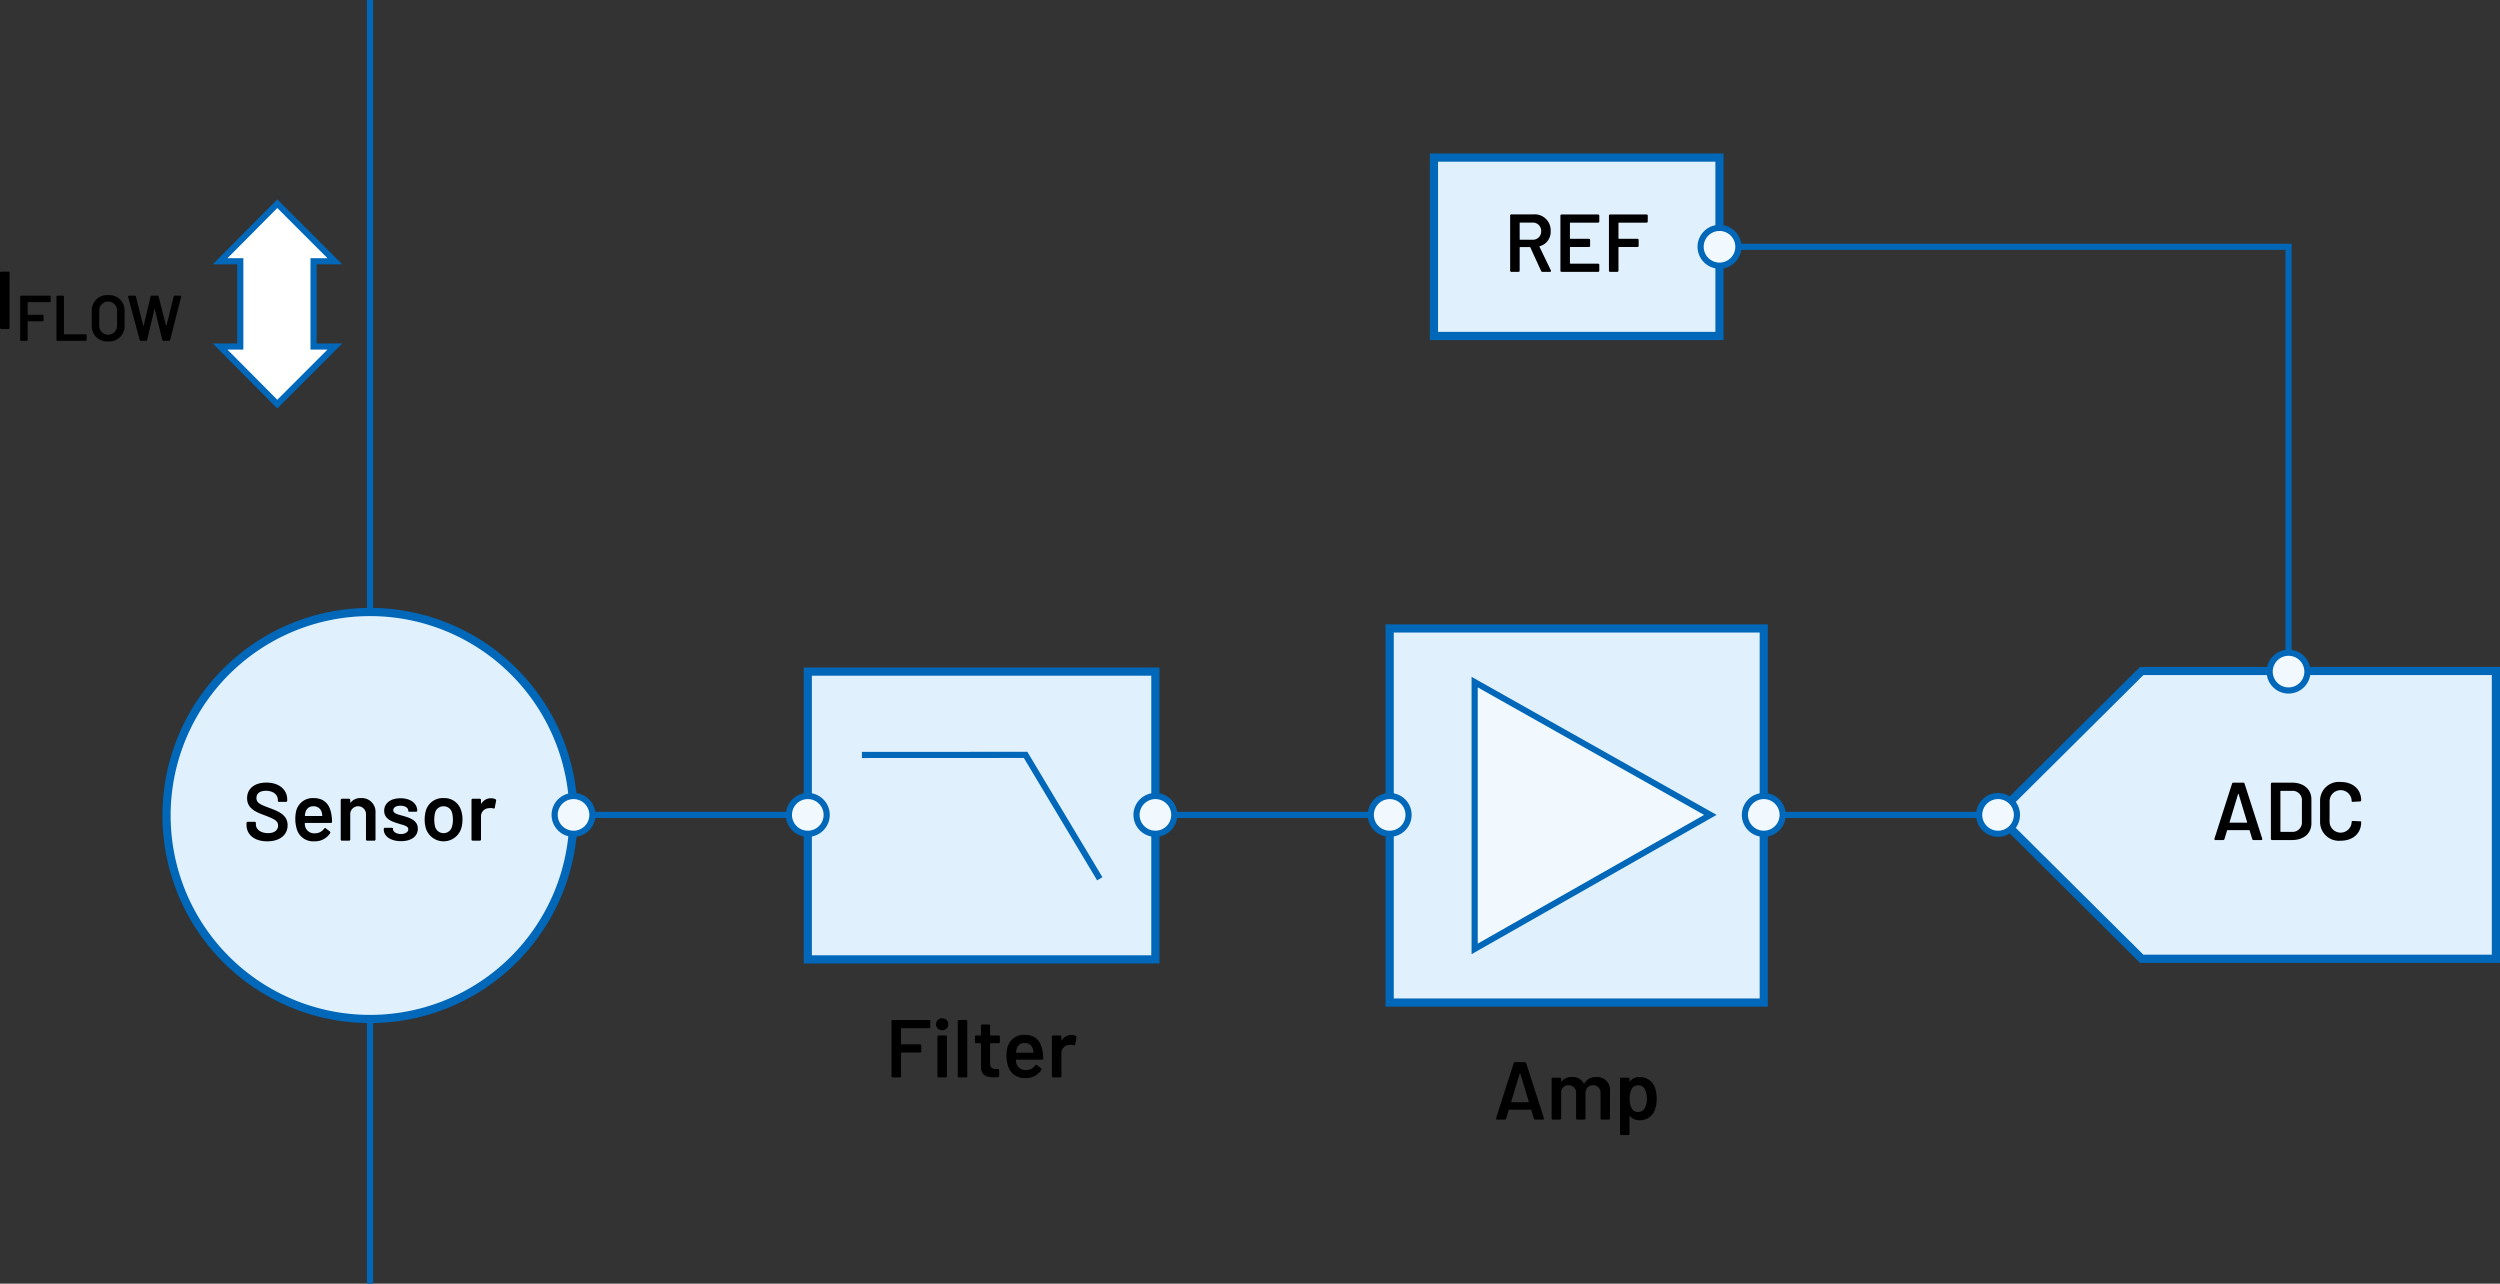
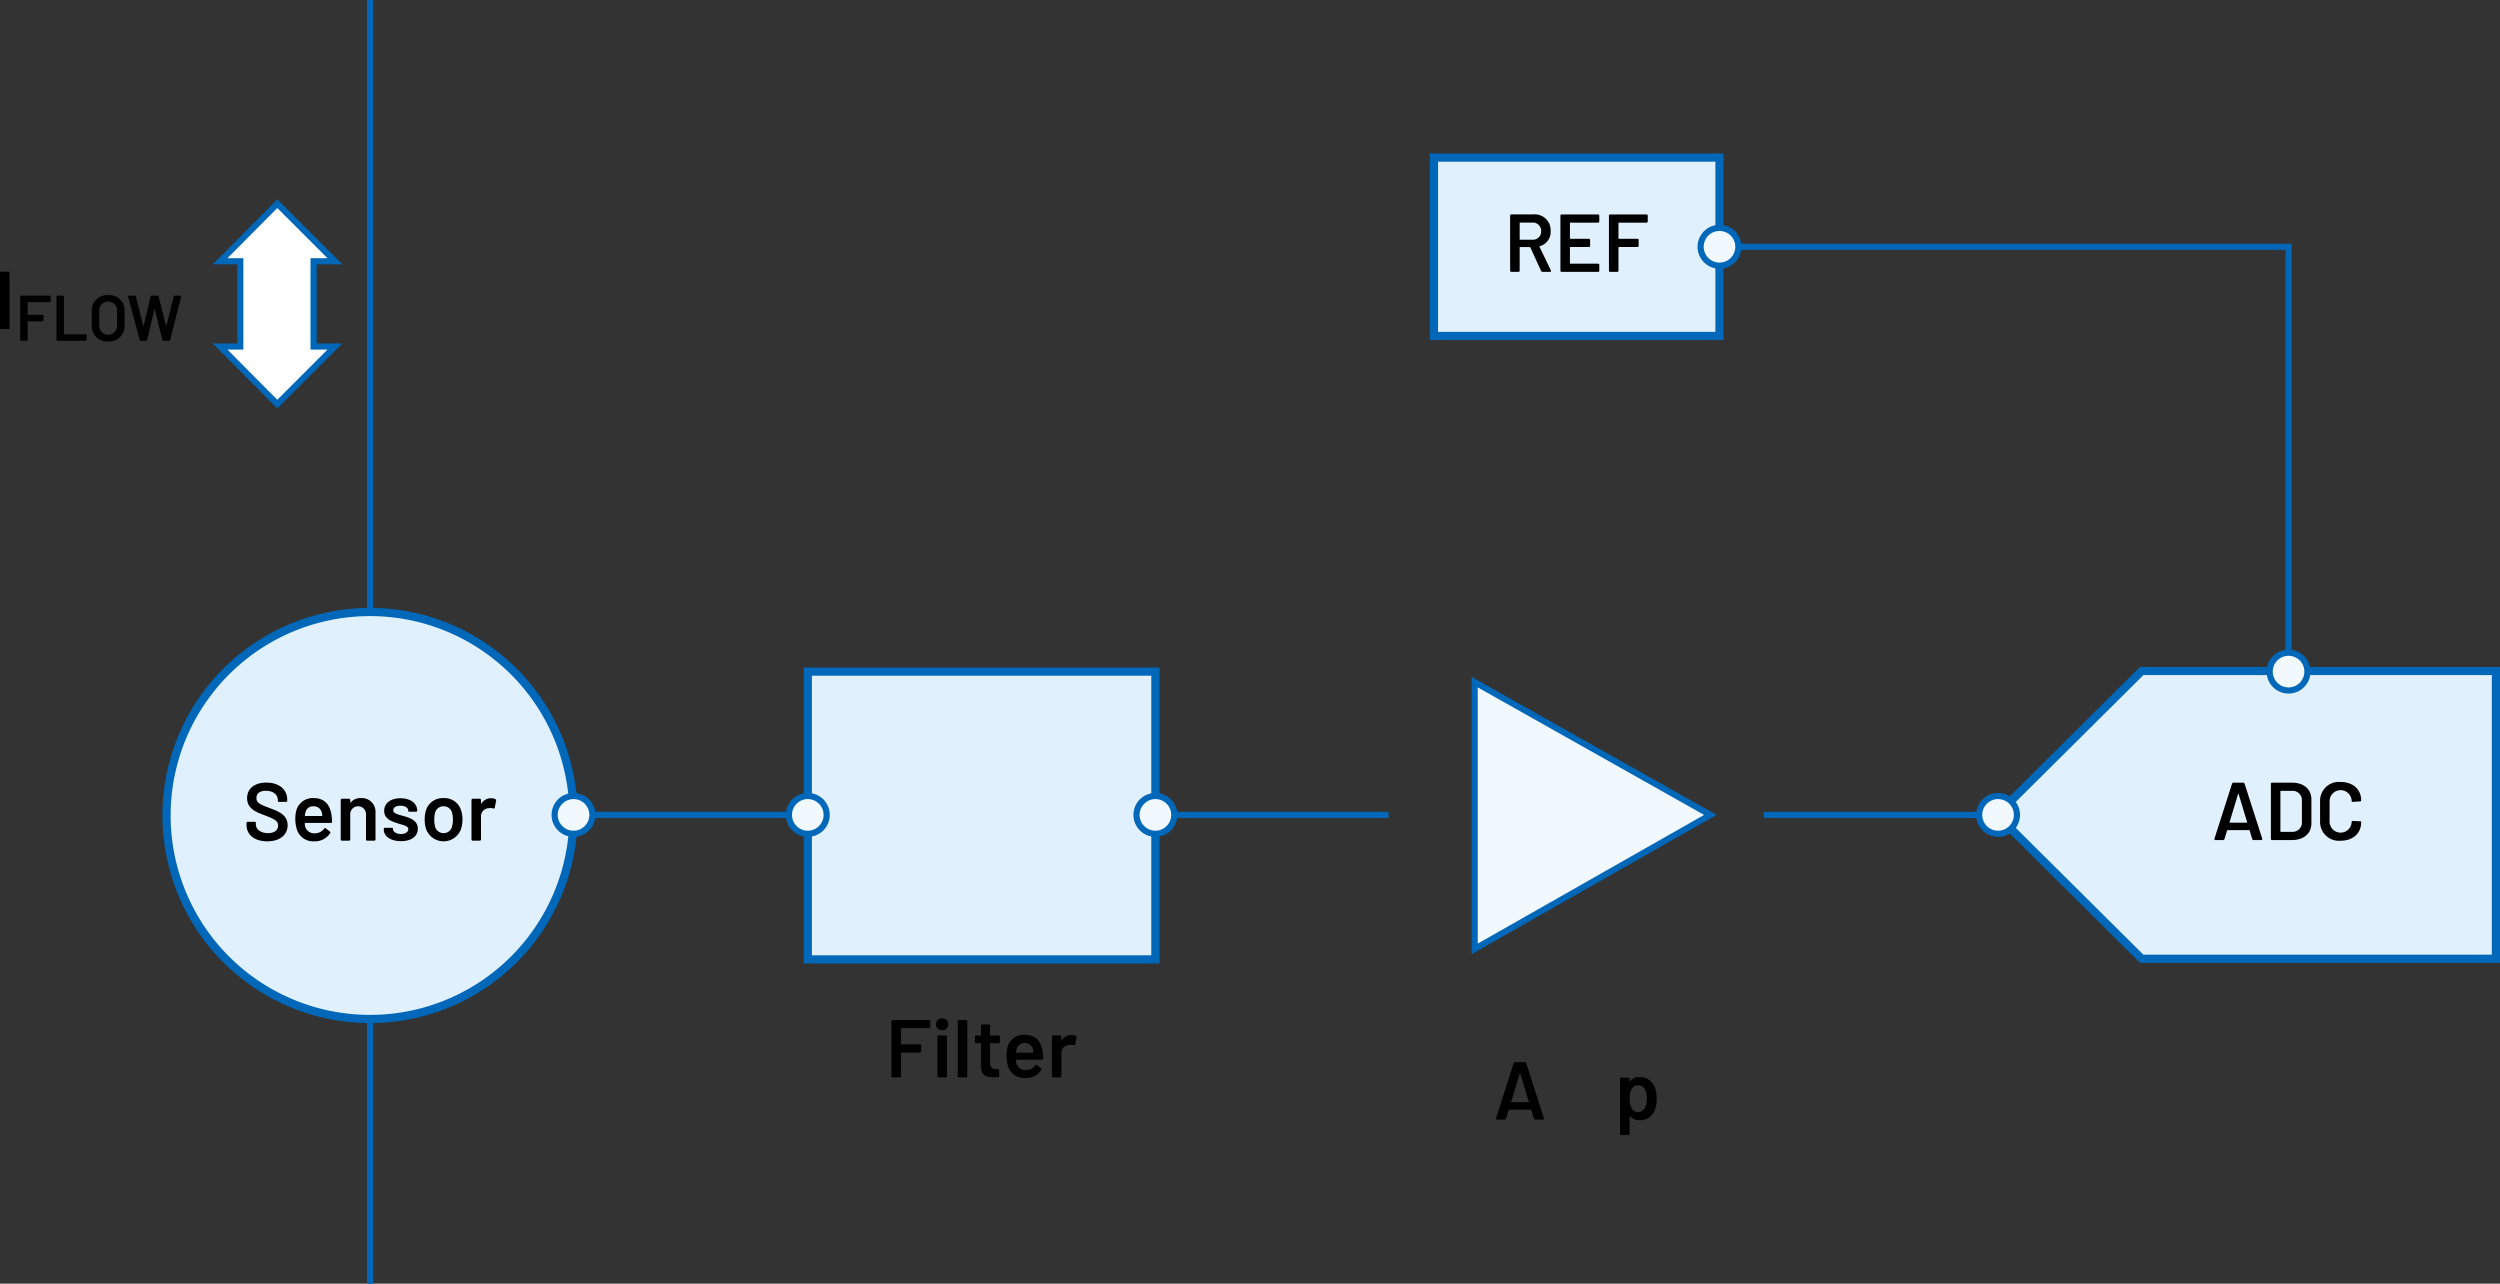
<svg xmlns="http://www.w3.org/2000/svg" width="426.897" height="219.196" viewBox="0 0 426.897 219.196">
  <rect x="0" y="0" width="426.897" height="219.196" fill="#333333" stroke="none" />
  <g id="b97f17e0-09c7-40a6-b800-8d6a6c5c11ec" data-name="Layer 1">
    <path d="M262.943,190.996l-.435-1.443a.089.089,0,0,0-.098-.07h-3.67a.091.091,0,0,0-.099.07l-.434,1.443a.243.243,0,0,1-.253.182h-1.274c-.154,0-.224-.098-.182-.252l2.997-9.371a.241.241,0,0,1,.252-.182h1.64a.241.241,0,0,1,.252.182l3.012,9.371c.042.154-.028.252-.183.252h-1.274A.241.241,0,0,1,262.943,190.996Zm-3.796-2.788h2.857c.056,0,.084-.028.069-.098l-1.442-4.762c-.028-.07-.084-.07-.112,0l-1.442,4.762C259.062,188.181,259.091,188.208,259.147,188.208Z" transform="translate(-1.022)" />
-     <path d="M275.937,186.373v4.581a.206.206,0,0,1-.224.224H274.55a.206.206,0,0,1-.224-.224v-4.244a1.255,1.255,0,0,0-1.261-1.401,1.274,1.274,0,0,0-1.303,1.387v4.258a.206.206,0,0,1-.224.224H270.376a.207.207,0,0,1-.225-.224v-4.244A1.257,1.257,0,0,0,268.877,185.309a1.217,1.217,0,0,0-1.274,1.148v4.497a.206.206,0,0,1-.225.224h-1.176a.206.206,0,0,1-.225-.224v-6.709a.206.206,0,0,1,.225-.224h1.176a.206.206,0,0,1,.225.224v.378c0,.07.056.098.098.028a2.176,2.176,0,0,1,1.766-.743,2.108,2.108,0,0,1,1.988,1.079c.028.056.085.056.112-.014a2.314,2.314,0,0,1,2.073-1.064A2.191,2.191,0,0,1,275.937,186.373Z" transform="translate(-1.022)" />
    <path d="M283.915,187.62a5.425,5.425,0,0,1-.238,1.709,2.688,2.688,0,0,1-2.703,1.961,2.047,2.047,0,0,1-1.597-.687c-.042-.056-.099-.042-.099.028v2.97a.206.206,0,0,1-.224.224h-1.177a.206.206,0,0,1-.225-.224v-9.357a.206.206,0,0,1,.225-.224h1.177a.206.206,0,0,1,.224.224v.364c0,.07.057.098.099.028a1.971,1.971,0,0,1,1.597-.729,2.722,2.722,0,0,1,2.689,1.961A5.69,5.69,0,0,1,283.915,187.62Zm-1.681-.028a3.252,3.252,0,0,0-.337-1.597,1.265,1.265,0,0,0-1.176-.672,1.213,1.213,0,0,0-1.093.658,3.31,3.31,0,0,0-.322,1.625,3.252,3.252,0,0,0,.35,1.667,1.18,1.18,0,0,0,1.051.617,1.283,1.283,0,0,0,1.121-.588A3.117,3.117,0,0,0,282.234,187.592Z" transform="translate(-1.022)" />
-     <rect x="237.297" y="107.312" width="63.884" height="63.884" fill="#e0f0fc" stroke="#0067b9" stroke-miterlimit="10" stroke-width="1.4" />
    <polygon points="251.812 116.478 251.812 162.03 292.054 139.151 251.812 116.478 251.812 116.478" fill="#f1f9fe" stroke="#0067b9" stroke-miterlimit="14.3" stroke-width="1.05" />
    <path d="M159.659,175.571H154.967a.074.074,0,0,0-.084.084v2.591a.081.081,0,0,0,.084.084h3.138a.206.206,0,0,1,.225.224v.953a.206.206,0,0,1-.225.224H154.967a.081.081,0,0,0-.084.084v3.936a.206.206,0,0,1-.224.224h-1.177a.206.206,0,0,1-.225-.224v-9.357a.206.206,0,0,1,.225-.224h6.177a.206.206,0,0,1,.225.224v.952A.207.207,0,0,1,159.659,175.571Z" transform="translate(-1.022)" />
    <path d="M160.859,174.898a.99.99,0,0,1,1.051-1.008,1.016,1.016,0,1,1,0,2.031A.994.994,0,0,1,160.859,174.898Zm.238,8.853v-6.709a.206.206,0,0,1,.225-.224H162.499a.206.206,0,0,1,.224.224v6.709a.206.206,0,0,1-.224.224h-1.177A.206.206,0,0,1,161.098,183.751Z" transform="translate(-1.022)" />
    <path d="M164.569,183.751v-9.357a.206.206,0,0,1,.225-.224h1.177a.206.206,0,0,1,.224.224v9.357a.206.206,0,0,1-.224.224H164.794A.206.206,0,0,1,164.569,183.751Z" transform="translate(-1.022)" />
    <path d="M171.529,178.134h-1.358a.074.074,0,0,0-.084.084v3.306c0,.728.308,1.022.967,1.022h.363a.206.206,0,0,1,.225.224v.938a.217.217,0,0,1-.225.238c-.224,0-.448.014-.672.014-1.345,0-2.199-.336-2.213-1.821v-3.922a.081.081,0,0,0-.084-.084h-.729a.206.206,0,0,1-.225-.224v-.868a.206.206,0,0,1,.225-.224h.729a.074.074,0,0,0,.084-.084V175.165a.206.206,0,0,1,.224-.224h1.106a.206.206,0,0,1,.225.224v1.569a.081.081,0,0,0,.084.084h1.358a.206.206,0,0,1,.225.224v.868A.206.206,0,0,1,171.529,178.134Z" transform="translate(-1.022)" />
    <path d="M177.788,181.944a.198.198,0,0,1,.309-.07l.672.532a.21.21,0,0,1,.057.308,3.09,3.09,0,0,1-2.718,1.373,2.903,2.903,0,0,1-2.941-1.989,6.188,6.188,0,0,1-.126-3.222,2.898,2.898,0,0,1,2.955-2.171c1.877,0,2.788,1.093,3.068,2.872a9.51,9.51,0,0,1,.098,1.148.207.207,0,0,1-.225.225h-4.342a.074.074,0,0,0-.084.084,1.877,1.877,0,0,0,.084.616,1.587,1.587,0,0,0,1.667,1.064A1.86,1.86,0,0,0,177.788,181.944Zm-3.151-2.857a2.233,2.233,0,0,0-.112.588c-.014.056.015.084.07.084h2.815a.074.074,0,0,0,.084-.084,3.156,3.156,0,0,0-.084-.504,1.381,1.381,0,0,0-1.429-1.064A1.295,1.295,0,0,0,174.637,179.087Z" transform="translate(-1.022)" />
    <path d="M184.718,176.888a.23.23,0,0,1,.126.28l-.224,1.163c-.028.154-.112.182-.267.14a1.647,1.647,0,0,0-.714-.042,1.376,1.376,0,0,0-1.373,1.415v3.908a.206.206,0,0,1-.225.224h-1.176a.206.206,0,0,1-.225-.224v-6.709a.206.206,0,0,1,.225-.224H182.042a.206.206,0,0,1,.225.224v.546c0,.07.042.098.084.028a1.864,1.864,0,0,1,1.625-.882A1.679,1.679,0,0,1,184.718,176.888Z" transform="translate(-1.022)" />
    <rect x="137.936" y="114.682" width="59.357" height="49.143" fill="#e0f0fc" stroke="#0067b9" stroke-width="1.4" />
-     <polyline points="147.703 128.916 175.129 128.902 187.526 149.605" fill="none" stroke="#0067b9" stroke-linecap="square" stroke-miterlimit="10" stroke-width="1.05" />
    <polygon points="340.983 139.151 365.712 114.579 426.197 114.579 426.197 163.722 365.712 163.722 340.983 139.151" fill="#e0f0fc" stroke="#0067b9" stroke-miterlimit="14.3" stroke-width="1.4" fill-rule="evenodd" />
    <path d="M385.606,143.267l-.434-1.443a.091.091,0,0,0-.099-.07H381.404a.09.09,0,0,0-.098.07l-.435,1.443a.241.241,0,0,1-.252.182H379.346c-.154,0-.225-.098-.183-.252l2.998-9.371a.242.242,0,0,1,.252-.183h1.639a.242.242,0,0,1,.252.183l3.012,9.371c.042.154-.027.252-.182.252h-1.274A.243.243,0,0,1,385.606,143.267Zm-3.796-2.788H384.668c.057,0,.085-.028.07-.098l-1.442-4.763c-.028-.07-.084-.07-.112,0l-1.442,4.763C381.727,140.451,381.755,140.479,381.811,140.479Z" transform="translate(-1.022)" />
    <path d="M388.796,143.224v-9.356a.206.206,0,0,1,.225-.225h3.361c2.018,0,3.334,1.121,3.334,2.872v4.062c0,1.75-1.316,2.871-3.334,2.871h-3.361A.206.206,0,0,1,388.796,143.224Zm1.709-1.176h1.947a1.59,1.59,0,0,0,1.639-1.724v-3.544a1.582,1.582,0,0,0-1.653-1.736h-1.933a.074.074,0,0,0-.084.084v6.836A.074.074,0,0,0,390.505,142.048Z" transform="translate(-1.022)" />
    <path d="M397.195,140.269v-3.46a3.208,3.208,0,0,1,3.517-3.277c2.101,0,3.501,1.261,3.501,3.151,0,.098-.069.154-.21.168l-1.19.07c-.14.014-.224-.028-.224-.07v-.084a1.885,1.885,0,0,0-3.769,0v3.572a1.885,1.885,0,0,0,3.769,0c0-.099.084-.168.224-.154l1.177.056c.14.015.224.028.224.07v.07c0,1.919-1.4,3.18-3.501,3.18A3.219,3.219,0,0,1,397.195,140.269Z" transform="translate(-1.022)" />
    <line x1="340.983" y1="139.151" x2="301.181" y2="139.151" fill="none" stroke="#0067b9" stroke-miterlimit="14.3" stroke-width="1.05" />
-     <path d="M298.98,139.151h0a3.224,3.224,0,1,1,3.222,3.224,3.223,3.223,0,0,1-3.222-3.224Z" transform="translate(-1.022)" fill="#f1f9fe" stroke="#0067b9" stroke-miterlimit="14.3" stroke-width="1.05" />
    <path d="M338.983,139.151h0a3.224,3.224,0,1,1,3.222,3.224,3.223,3.223,0,0,1-3.222-3.224Z" transform="translate(-1.022)" fill="#f1f9fe" stroke="#0067b9" stroke-miterlimit="14.3" stroke-width="1.05" />
    <line x1="237.098" y1="139.151" x2="197.295" y2="139.151" fill="none" stroke="#0067b9" stroke-miterlimit="14.3" stroke-width="1.05" />
    <path d="M195.094,139.151h0a3.224,3.224,0,1,1,3.222,3.224,3.223,3.223,0,0,1-3.222-3.224Z" transform="translate(-1.022)" fill="#f1f9fe" stroke="#0067b9" stroke-miterlimit="14.3" stroke-width="1.05" />
-     <path d="M235.097,139.151h0a3.224,3.224,0,1,1,3.222,3.224,3.223,3.223,0,0,1-3.222-3.224Z" transform="translate(-1.022)" fill="#f1f9fe" stroke="#0067b9" stroke-miterlimit="14.3" stroke-width="1.05" />
    <line x1="137.738" y1="139.151" x2="97.935" y2="139.151" fill="none" stroke="#0067b9" stroke-miterlimit="14.3" stroke-width="1.05" />
-     <path d="M135.737,139.151h0a3.224,3.224,0,1,1,3.222,3.224,3.223,3.223,0,0,1-3.222-3.224Z" transform="translate(-1.022)" fill="#f1f9fe" stroke="#0067b9" stroke-miterlimit="14.3" stroke-width="1.05" />
+     <path d="M135.737,139.151h0a3.224,3.224,0,1,1,3.222,3.224,3.223,3.223,0,0,1-3.222-3.224" transform="translate(-1.022)" fill="#f1f9fe" stroke="#0067b9" stroke-miterlimit="14.3" stroke-width="1.05" />
    <path d="M388.588,114.682h0a3.224,3.224,0,1,1,3.222,3.224,3.223,3.223,0,0,1-3.222-3.224Z" transform="translate(-1.022)" fill="#f1f9fe" stroke="#0067b9" stroke-miterlimit="14.3" stroke-width="1.05" />
    <polyline points="293.62 42.14 390.79 42.14 390.79 111.459" fill="none" stroke="#0067b9" stroke-miterlimit="14.3" stroke-width="1.05" />
    <rect x="244.859" y="26.91" width="48.759" height="30.459" fill="#e0f0fc" stroke="#0067b9" stroke-width="1.4" />
    <path d="M264.175,46.256l-1.835-4.006a.093.093,0,0,0-.098-.056h-1.64a.081.081,0,0,0-.084.084v3.922a.206.206,0,0,1-.224.224h-1.177a.206.206,0,0,1-.225-.224v-9.371a.206.206,0,0,1,.225-.224h3.796a2.724,2.724,0,0,1,2.899,2.857A2.531,2.531,0,0,1,263.95,42.04a.071.071,0,0,0-.042.112l1.934,4.006c.07.154,0,.266-.168.266h-1.233A.256.256,0,0,1,264.175,46.256Zm-3.656-8.166v2.759a.074.074,0,0,0,.084.084h2.088a1.397,1.397,0,0,0,1.498-1.442,1.415,1.415,0,0,0-1.498-1.485h-2.088A.074.074,0,0,0,260.519,38.09Z" transform="translate(-1.022)" />
    <path d="M273.892,38.02h-4.707a.074.074,0,0,0-.084.084v2.591a.081.081,0,0,0,.084.084h3.139a.206.206,0,0,1,.224.224V41.956a.206.206,0,0,1-.224.224h-3.139a.081.081,0,0,0-.084.084v2.675a.081.081,0,0,0,.084.084h4.707a.207.207,0,0,1,.225.224v.953a.207.207,0,0,1-.225.224h-6.191a.206.206,0,0,1-.225-.224V36.843a.206.206,0,0,1,.225-.224h6.191a.207.207,0,0,1,.225.224v.952A.207.207,0,0,1,273.892,38.02Z" transform="translate(-1.022)" />
    <path d="M282.165,38.02h-4.692a.074.074,0,0,0-.084.084v2.591a.081.081,0,0,0,.084.084h3.138a.207.207,0,0,1,.225.224V41.956a.207.207,0,0,1-.225.224h-3.138a.081.081,0,0,0-.084.084v3.936a.206.206,0,0,1-.225.224h-1.176a.206.206,0,0,1-.225-.224V36.843a.206.206,0,0,1,.225-.224H282.165a.206.206,0,0,1,.225.224v.952A.207.207,0,0,1,282.165,38.02Z" transform="translate(-1.022)" />
    <path d="M291.419,42.14h0a3.224,3.224,0,1,1,3.222,3.224,3.223,3.223,0,0,1-3.222-3.224Z" transform="translate(-1.022)" fill="#f1f9fe" stroke="#0067b9" stroke-miterlimit="14.3" stroke-width="1.05" />
    <line x1="63.186" y1="219.196" x2="63.186" fill="none" stroke="#0067b9" stroke-miterlimit="14.3" stroke-width="1.05" />
    <path d="M29.459,139.254a34.749,34.749,0,1,0,34.749-34.75A34.749,34.749,0,0,0,29.459,139.254Z" transform="translate(-1.022)" fill="#e0f0fc" />
    <path d="M29.459,139.254a34.749,34.749,0,1,0,34.749-34.75A34.749,34.749,0,0,0,29.459,139.254Z" transform="translate(-1.022)" fill="none" stroke="#0067b9" stroke-width="1.4" />
    <path d="M43.117,140.848v-.294a.206.206,0,0,1,.225-.224h1.148a.196.196,0,0,1,.224.21v.224c0,.827.785,1.499,2.073,1.499,1.205,0,1.724-.588,1.724-1.303,0-.812-.729-1.135-2.241-1.723-1.541-.56-3.054-1.163-3.054-2.941,0-1.667,1.316-2.662,3.291-2.662,2.13,0,3.559,1.163,3.559,2.886v.182a.206.206,0,0,1-.225.224H48.692c-.14,0-.224-.07-.224-.168V136.604c0-.84-.715-1.569-2.031-1.569-1.037,0-1.625.448-1.625,1.232,0,.854.672,1.135,2.283,1.723,1.429.546,3.039,1.135,3.039,2.928,0,1.639-1.316,2.746-3.474,2.746S43.117,142.557,43.117,140.848Z" transform="translate(-1.022)" />
    <path d="M56.35,141.52a.197.197,0,0,1,.309-.07l.672.532a.21.21,0,0,1,.057.308,3.09,3.09,0,0,1-2.718,1.373,2.902,2.902,0,0,1-2.941-1.989,6.189,6.189,0,0,1-.126-3.222,2.898,2.898,0,0,1,2.955-2.171c1.877,0,2.788,1.093,3.068,2.872a9.512,9.512,0,0,1,.098,1.148.207.207,0,0,1-.225.225h-4.342a.074.074,0,0,0-.084.084,1.878,1.878,0,0,0,.084.616,1.587,1.587,0,0,0,1.667,1.064A1.86,1.86,0,0,0,56.35,141.52ZM53.198,138.663a2.234,2.234,0,0,0-.112.588c-.014.056.015.084.07.084h2.815a.074.074,0,0,0,.084-.084,3.156,3.156,0,0,0-.084-.504,1.381,1.381,0,0,0-1.429-1.064A1.295,1.295,0,0,0,53.198,138.663Z" transform="translate(-1.022)" />
    <path d="M65.143,138.789v4.539a.206.206,0,0,1-.225.224H63.741a.206.206,0,0,1-.224-.224v-4.202a1.348,1.348,0,1,0-2.689-.014v4.216a.206.206,0,0,1-.225.224H59.428a.206.206,0,0,1-.225-.224v-6.709a.206.206,0,0,1,.225-.224h1.176a.206.206,0,0,1,.225.224v.378c0,.07.042.098.084.042a2.048,2.048,0,0,1,1.723-.756A2.339,2.339,0,0,1,65.143,138.789Z" transform="translate(-1.022)" />
    <path d="M66.554,141.646v-.07a.206.206,0,0,1,.224-.224h1.121c.14,0,.224.042.224.098v.098c0,.462.546.868,1.358.868.757,0,1.261-.35,1.261-.812,0-.588-.826-.686-1.751-.994-1.12-.336-2.367-.785-2.367-2.157,0-1.331,1.135-2.143,2.788-2.143,1.723,0,2.857.882,2.857,2.129,0,.098-.084.168-.225.168H70.966c-.141,0-.225-.028-.225-.084v-.084c0-.462-.49-.855-1.33-.855-.715,0-1.233.266-1.233.771,0,.574.785.714,1.724.98,1.162.336,2.465.771,2.465,2.171,0,1.345-1.148,2.129-2.871,2.129C67.702,143.636,66.554,142.781,66.554,141.646Z" transform="translate(-1.022)" />
    <path d="M73.777,141.549a5.161,5.161,0,0,1-.238-1.597,5.506,5.506,0,0,1,.224-1.597,2.994,2.994,0,0,1,3.04-2.073,2.948,2.948,0,0,1,2.941,2.059,4.778,4.778,0,0,1,.252,1.597,5.294,5.294,0,0,1-.238,1.597,3.168,3.168,0,0,1-5.98.014Zm4.426-.406a3.796,3.796,0,0,0,.154-1.177,4.511,4.511,0,0,0-.14-1.177,1.456,1.456,0,0,0-1.457-1.106,1.44,1.44,0,0,0-1.443,1.106,4.511,4.511,0,0,0-.14,1.177,4.676,4.676,0,0,0,.14,1.177,1.473,1.473,0,0,0,1.472,1.121A1.443,1.443,0,0,0,78.203,141.143Z" transform="translate(-1.022)" />
    <path d="M85.609,136.464a.232.232,0,0,1,.126.28l-.225,1.163c-.027.154-.112.182-.266.14a1.653,1.653,0,0,0-.715-.042,1.376,1.376,0,0,0-1.373,1.415v3.908a.206.206,0,0,1-.224.224H81.757a.206.206,0,0,1-.224-.224v-6.709a.206.206,0,0,1,.224-.224h1.177a.206.206,0,0,1,.224.224v.546c0,.07.042.098.085.028a1.863,1.863,0,0,1,1.624-.882A1.684,1.684,0,0,1,85.609,136.464Z" transform="translate(-1.022)" />
    <path d="M95.734,139.151h0a3.224,3.224,0,1,1,3.222,3.224,3.223,3.223,0,0,1-3.222-3.224Z" transform="translate(-1.022)" fill="#f1f9fe" stroke="#0067b9" stroke-miterlimit="14.3" stroke-width="1.05" />
  </g>
  <g id="bc0bf1d9-a4ba-41d3-9a2f-846238ccc6d9" data-name="a3cd3fe6-9011-43a0-9b1b-bb5a41654141">
    <path d="M1.022,55.966V46.609a.206.206,0,0,1,.225-.224H2.424a.206.206,0,0,1,.224.224v9.357a.206.206,0,0,1-.224.224H1.247A.206.206,0,0,1,1.022,55.966Z" transform="translate(-1.022)" />
    <path d="M9.499,51.589H5.813a.059.059,0,0,0-.066.066v2.036a.064.064,0,0,0,.066.066H8.278a.162.162,0,0,1,.176.176v.749a.162.162,0,0,1-.176.176H5.813a.064.064,0,0,0-.066.066v3.092a.161.161,0,0,1-.176.176H4.647a.161.161,0,0,1-.176-.176V50.665a.162.162,0,0,1,.176-.176H9.499a.162.162,0,0,1,.176.176v.748A.161.161,0,0,1,9.499,51.589Z" transform="translate(-1.022)" />
    <path d="M10.664,58.014V50.665a.162.162,0,0,1,.176-.176h.925a.162.162,0,0,1,.176.176v6.359a.063.063,0,0,0,.066.066h3.63a.161.161,0,0,1,.176.176v.749a.161.161,0,0,1-.176.176H10.84A.162.162,0,0,1,10.664,58.014Z" transform="translate(-1.022)" />
    <path d="M16.692,55.594V53.085a2.594,2.594,0,0,1,2.794-2.685A2.597,2.597,0,0,1,22.292,53.085v2.508a2.602,2.602,0,0,1-2.806,2.706A2.599,2.599,0,0,1,16.692,55.594Zm4.323.044V53.074a1.525,1.525,0,1,0-3.048,0v2.563a1.524,1.524,0,1,0,3.048,0Z" transform="translate(-1.022)" />
    <path d="M24.876,58.036,22.896,50.687a.144.144,0,0,1,.153-.198H24.04a.171.171,0,0,1,.188.154L25.471,55.594c.011.066.077.055.088,0L26.735,50.643a.171.171,0,0,1,.188-.154h.99a.181.181,0,0,1,.197.154l1.255,4.951c.011.066.077.066.088,0L30.674,50.643a.172.172,0,0,1,.188-.154h.946c.121,0,.176.077.143.198l-1.87,7.349a.181.181,0,0,1-.198.154h-.957a.171.171,0,0,1-.187-.154L27.462,52.854c-.011-.066-.077-.055-.088,0l-1.222,5.182a.171.171,0,0,1-.187.154h-.892A.192.192,0,0,1,24.876,58.036Z" transform="translate(-1.022)" />
    <polygon points="41.03 44.614 37.581 44.614 47.35 34.779 57.185 44.614 53.546 44.614 53.546 59.173 57.185 59.173 47.35 69.008 37.581 59.173 41.03 59.173 41.03 44.614" fill="#fff" stroke="#0067b9" stroke-miterlimit="14.3" stroke-width="1.05" />
  </g>
</svg>